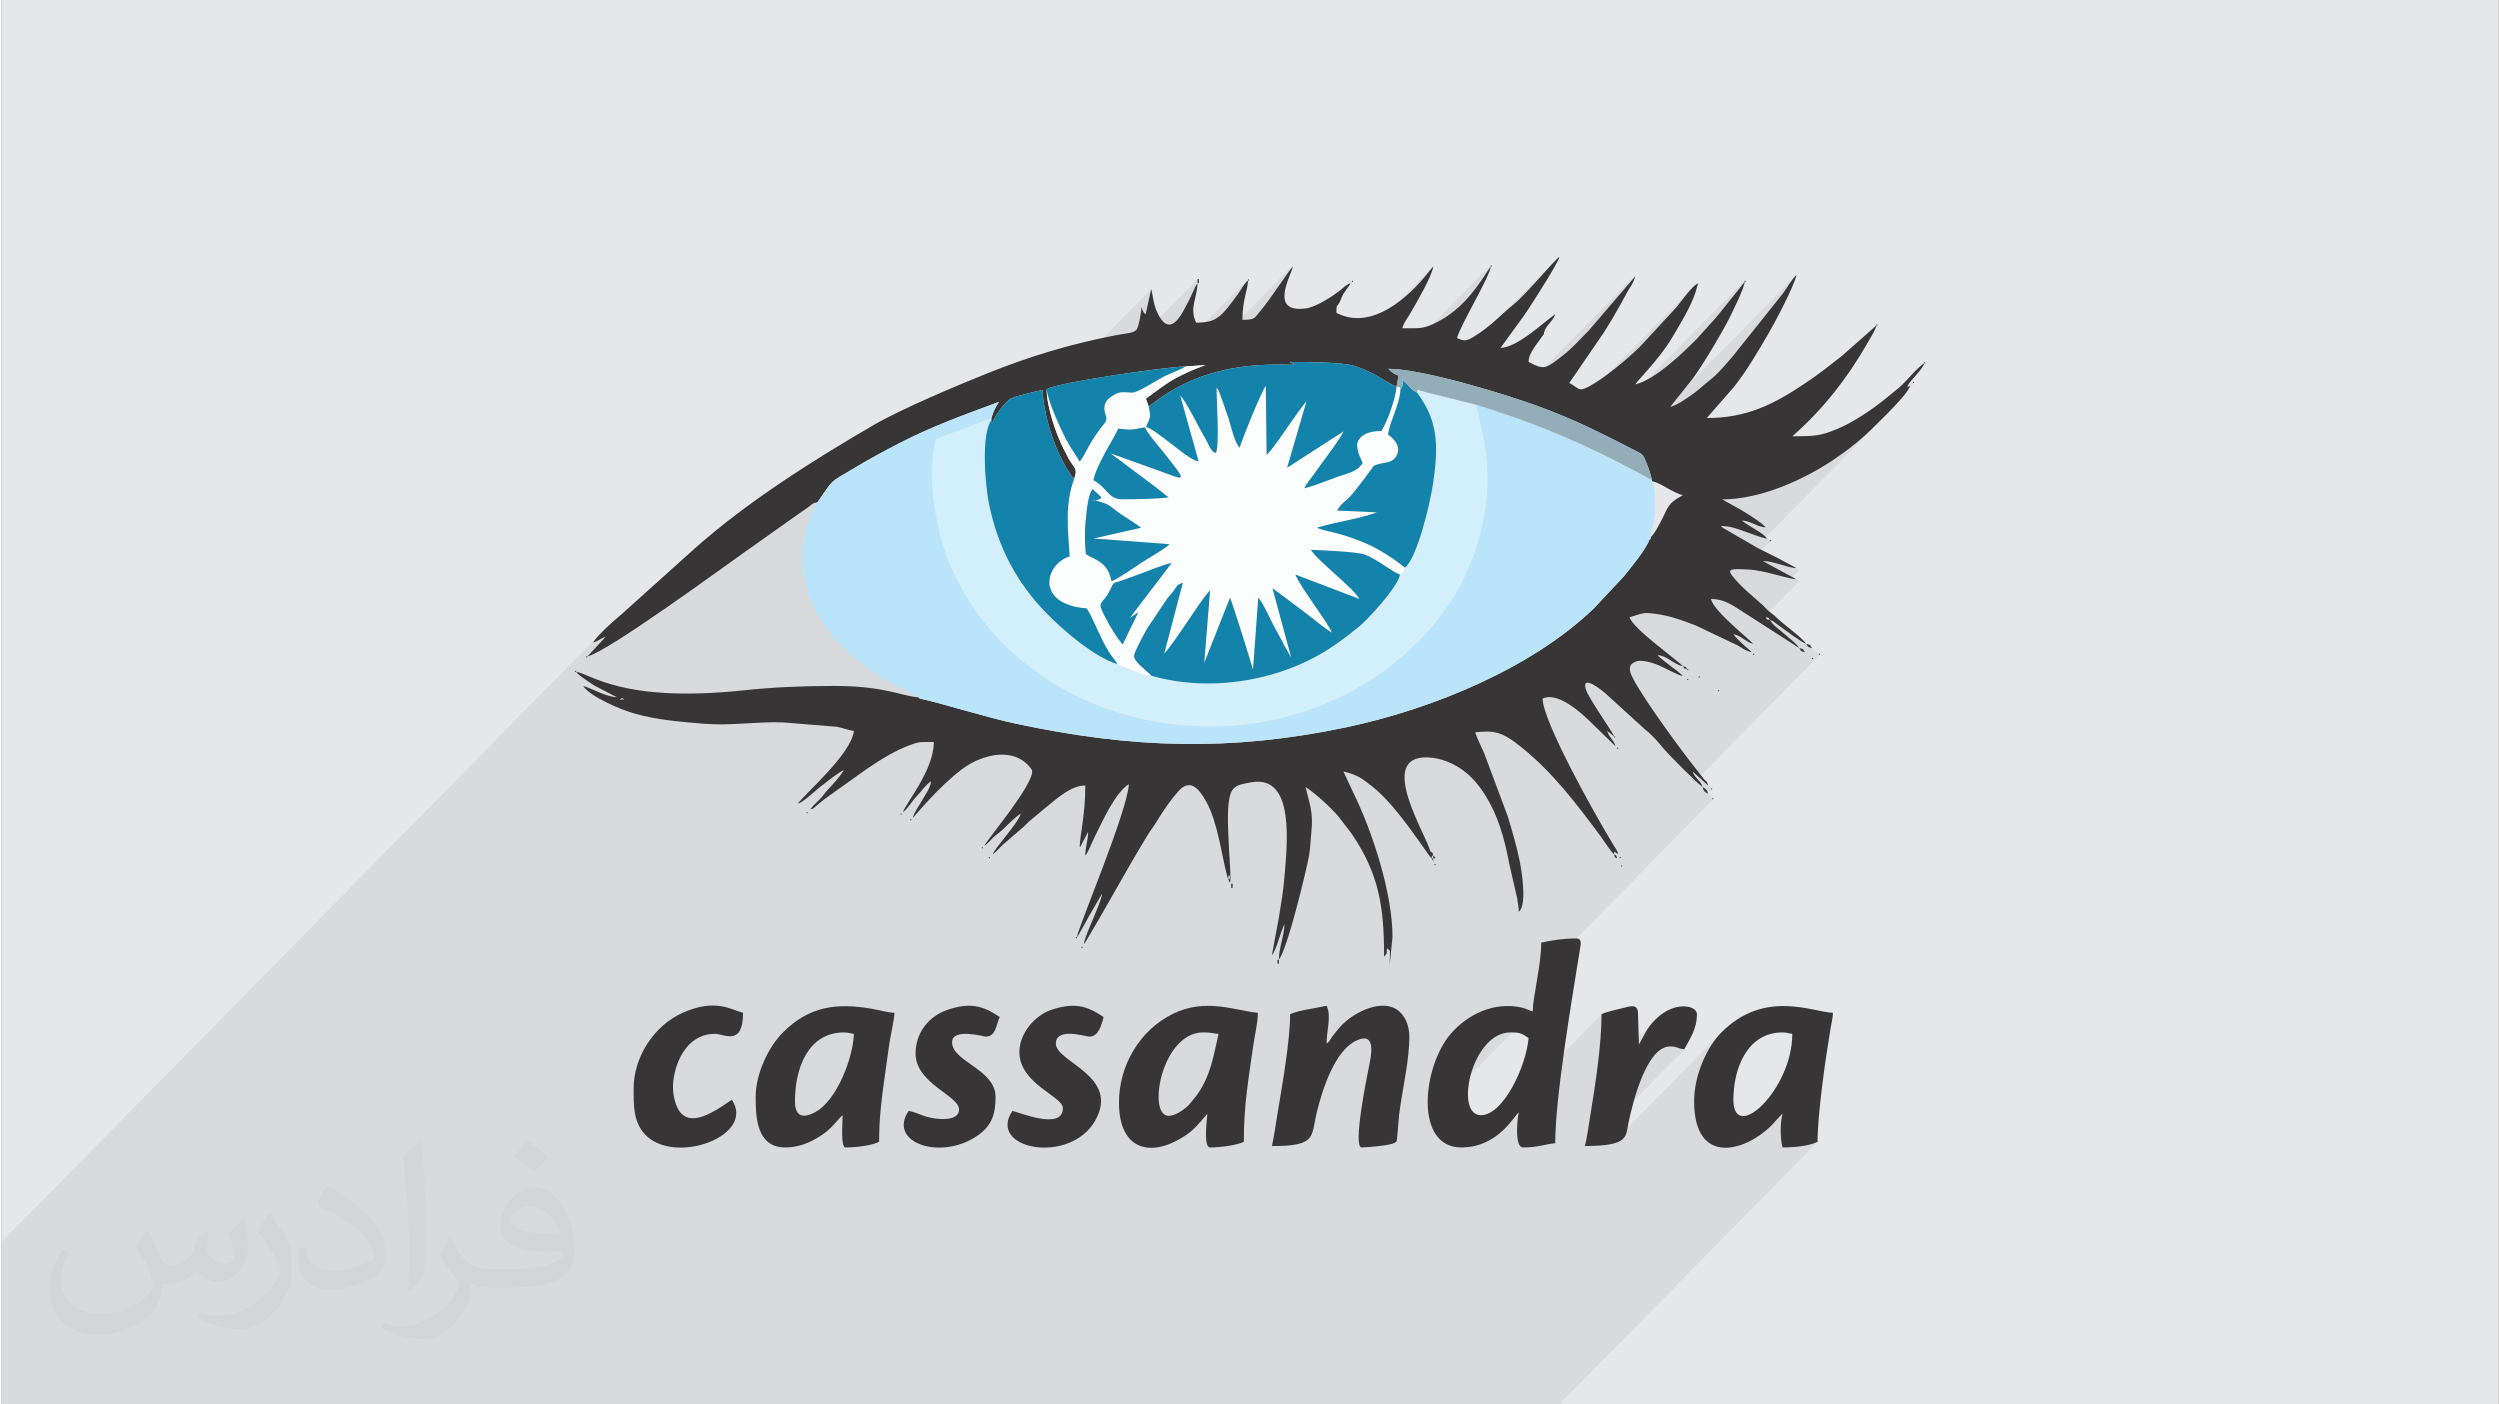
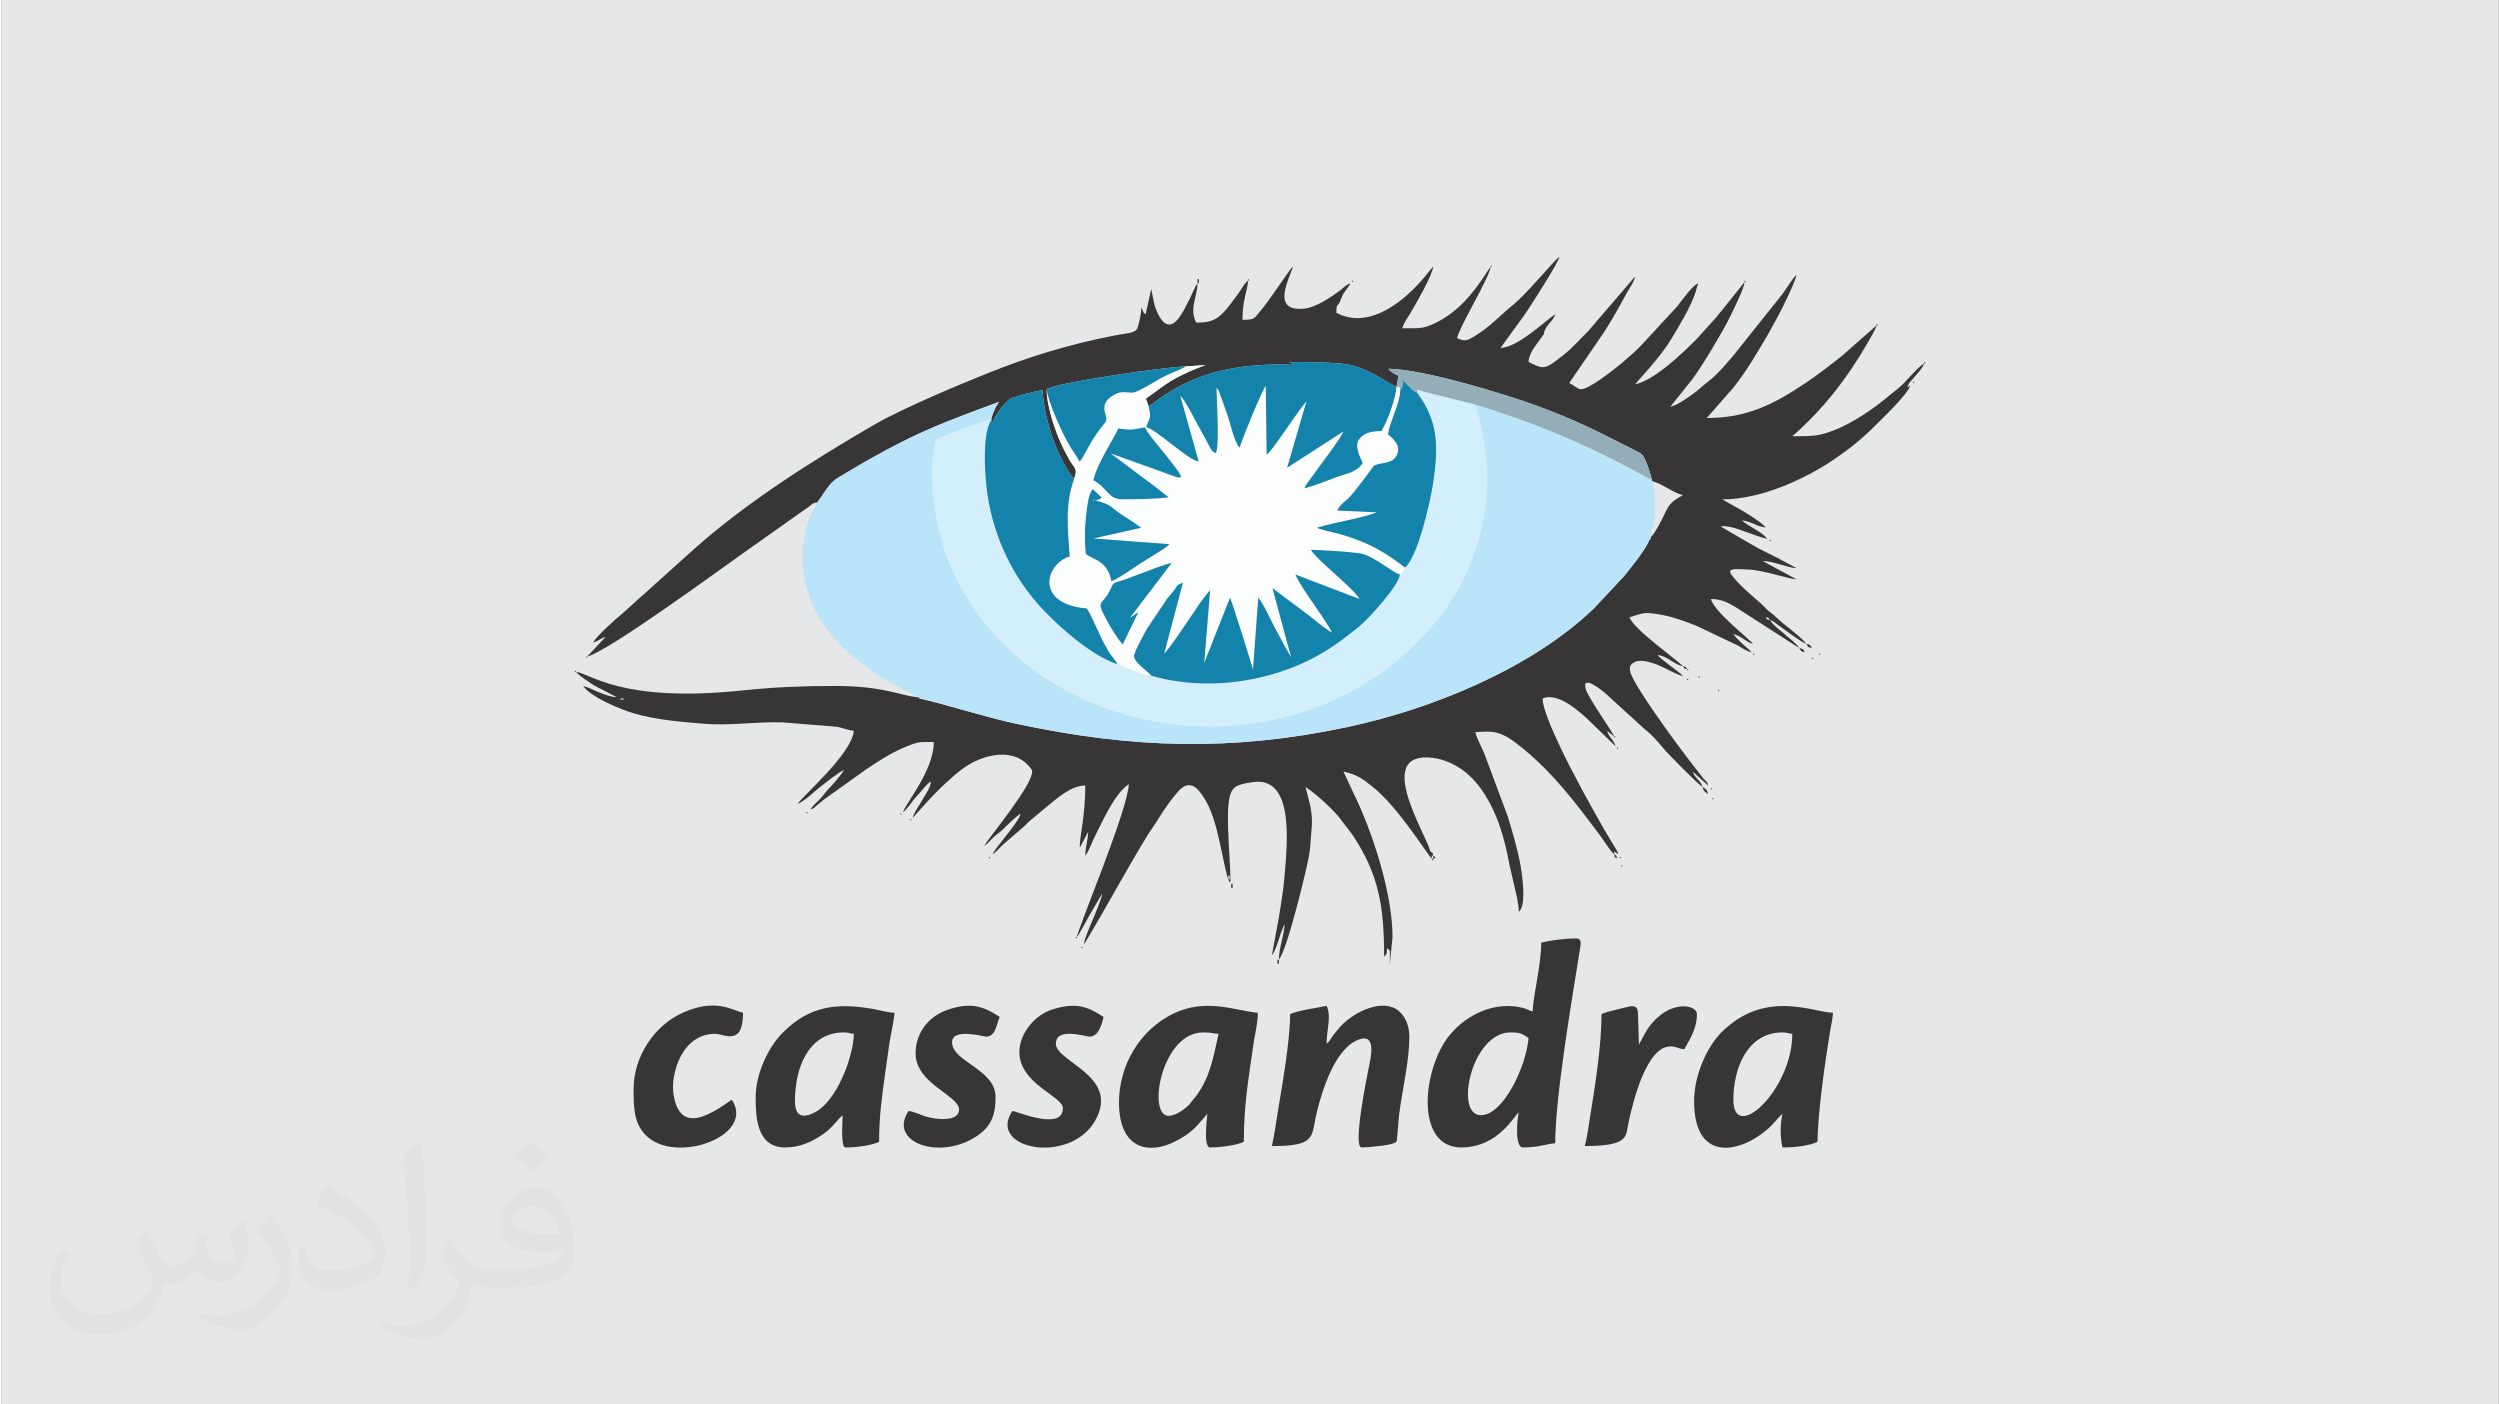
<svg xmlns="http://www.w3.org/2000/svg" xml:space="preserve" width="356px" height="200px" version="1.0" shape-rendering="geometricPrecision" text-rendering="geometricPrecision" image-rendering="optimizeQuality" fill-rule="evenodd" clip-rule="evenodd" viewBox="0 0 35600 20025">
  <rect x="0" y="0" width="35600" height="20025" fill="#808080" stroke="none" />
  <g id="Layer_x0020_1">
    <g id="_2194828721488">
      <path fill="#E6E7E8" d="M0 0l35600 0 0 20025 -35600 0 0 -20025z" />
      <path fill="#373435" fill-opacity="0.031" d="M2082 17547c68,104 112,203 155,312 32,64 49,183 199,183 44,0 107,-14 163,-45 63,-33 111,-83 136,-159l60 -202 146 -72 10 10c-20,77 -25,149 -25,206 0,170 146,234 262,234 68,0 129,-34 129,-95 0,-81 -34,-217 -78,-339 68,-68 136,-136 214,-191l12 6c34,144 53,287 53,381 0,93 -41,196 -75,264 -70,132 -194,238 -344,238 -114,0 -241,-58 -328,-163l-5 0c-82,101 -209,193 -412,193l-63 0c-10,134 -39,229 -83,314 -121,237 -480,404 -818,404 -470,0 -706,-272 -706,-633 0,-223 73,-431 185,-578l92 38c-70,134 -117,262 -117,385 0,338 275,499 592,499 294,0 658,-187 724,-404 -25,-237 -114,-348 -250,-565 41,-72 94,-144 160,-221l12 0 0 0zm5421 -1274c99,62 196,136 291,221 -53,74 -119,142 -201,202 -95,-77 -190,-143 -287,-213 66,-74 131,-146 197,-210l0 0zm51 926c-160,0 -291,105 -291,183 0,168 320,219 703,217 -48,-196 -216,-400 -412,-400zm-359 895c208,0 390,-6 529,-41 155,-39 286,-118 286,-171 0,-15 0,-31 -5,-46 -87,8 -187,8 -274,8 -282,0 -498,-64 -583,-222 -21,-44 -36,-93 -36,-149 0,-152 66,-303 182,-406 97,-85 204,-138 313,-138 197,0 354,158 464,408 60,136 101,293 101,491 0,132 -36,243 -118,326 -153,148 -435,204 -867,204l-196 0 0 0 -51 0c-107,0 -184,-19 -245,-66l-10 0c3,25 5,50 5,72 0,97 -32,221 -97,320 -192,287 -400,410 -580,410 -182,0 -405,-70 -606,-161l36 -70c65,27 155,46 279,46 325,0 752,-314 805,-619 -12,-25 -34,-58 -65,-93 -95,-113 -155,-208 -211,-307 48,-95 92,-171 133,-239l17 -2c139,282 265,445 546,445l44 0 0 0 204 0 0 0zm-1408 299c24,-130 26,-276 26,-413l0 -202c0,-377 -48,-926 -87,-1282 68,-75 163,-161 238,-219l22 6c51,450 63,972 63,1452 0,126 -5,250 -17,340 -7,114 -73,201 -214,332l-31 -14 0 0zm-1449 -596c7,177 94,318 398,318 189,0 349,-50 526,-135 32,-14 49,-33 49,-49 0,-111 -85,-258 -228,-392 -139,-126 -323,-237 -495,-311 -59,-25 -78,-52 -78,-77 0,-51 68,-158 124,-235l19 -2c197,103 417,256 580,427 148,157 240,316 240,489 0,128 -39,250 -102,361 -216,109 -446,192 -674,192 -277,0 -466,-130 -466,-436 0,-33 0,-84 12,-150l95 0 0 0zm-501 -503l172 278c63,103 122,215 122,392l0 227c0,183 -117,379 -306,573 -148,132 -279,188 -400,188 -180,0 -386,-56 -624,-159l27 -70c75,21 162,37 269,37 342,-2 692,-252 852,-557 19,-35 26,-68 26,-90 0,-36 -19,-75 -34,-110 -87,-165 -184,-315 -291,-453 56,-89 112,-174 173,-258l14 2z" />
-       <path fill="#373435" fill-opacity="0.078" d="M24119 4090l-7060 7172 -9 -10 -48 -37 -51 -19 -54 3 -58 28 -63 57 -1081 1099 7 -20 68 -183 66 -182 62 -176 56 -166 47 -152 21 -77 6428 -6530 43 -45 44 -45 36 -38 54 -54 665 -775 23 -39 -7255 7371 2 -10 10 -82 -74 61 -602 612 1 -8 15 -104 14 -117 13 -129 9 -141 4 -154 -76 8 -75 22 -74 34 -72 43 -70 49 -68 53 -66 54 -64 52 -240 200 -10 9 -9 9 -45 46 -7 6 -300 260 -19 18 -18 19 -57 58 -10 9 -19 16 -21 15 22 -43 44 -62 60 -78 68 -86 69 -88 62 -86 48 -76 27 -61 -37 26 -34 27 -33 29 -33 29 -31 31 -32 31 -32 31 -33 31 -18 16 -17 14 -15 12 -15 11 -15 12 -16 12 -16 15 -19 18 -16 16 -57 58 -1 1 -16 14 -16 13 -18 13 35 -56 71 -94 7607 -7729 100 -106 100 -111 96 -106 84 -92 65 -69 -7949 8077 25 -34 129 -174 127 -180 106 -169 69 -141 15 -96 -99 -110 -115 -70 -16 -4 6401 -6503 87 -97 81 -103 78 -109 74 -113 3 -5 66 -66 -20 0 3 -24 -6880 6991 -6 -2 -136 -3 -138 22 -135 44 -128 62 -115 75 -128 104 -124 111 -115 113 -327 332 13 -28 17 -34 21 -35 21 -34 21 -34 19 -31 17 -29 16 -29 18 -30 19 -30 19 -32 17 -33 14 -35 11 -35 6 -36 -30 22 -27 24 -294 298 27 -44 7241 -7356 68 -73 63 -73 57 -73 8 -9 7 -9 7 -8 6 -8 7 -8 6 -8 7 -8 7 -7 -7418 7536 10 -16 79 -131 78 -145 66 -153 47 -156 18 -155 -50 0 -43 -1 -38 0 -34 1 -33 3 -34 6 -36 9 -41 14 -92 35 -86 38 -83 41 -79 44 -35 20 6664 -6770 -20 0 3 -24 -6747 6855 -22 14 -80 52 -82 55 -595 425 -13 11 -13 10 -12 10 -12 9 -12 10 -12 10 -13 10 -13 11 -16 14 -12 11 -15 15 -7 5 -10 5 -15 6 -22 6 13 -19 10 -12 102 -104 19 -20 16 -18 14 -17 13 -16 12 -16 13 -16 15 -18 17 -19 35 -37 32 -35 29 -33 29 -32 27 -34 27 -35 16 -21 1081 -1098 -8 -7 -5 -5 -3 -2 -3 -2 -3 -2 -5 -3 -8 -5 -12 -7 -85 -49 -75 -39 -71 -35 -53 -27 5155 -5238 19 -22 23 -28 29 -34 54 -67 65 -88 72 -100 72 -104 69 -99 60 -85 46 -62 27 -30 23 -39 -5836 5929 -57 -34 -99 -66 -44 -32 5017 -5097 64 -73 71 -92 84 -113 16 -23 16 -25 15 -24 110 -111 -20 0 3 -24 -5445 5533 -4 -3 -84 -65 -81 -65 -74 -64 4673 -4748 57 -75 49 -85 41 -79 31 -58 76 -165 5 -10 2 -5 50 -50 -2 1 -2 -2 -4 -3 -5 1 -6 6 0 -60 -5111 5192 -2 -1 -68 -75 -8 -10 4303 -4372 20 -20 11 -23 11 -34 11 -42 6 -27 87 -88 80 -360 -4686 4760 -32 -47 -59 -103 -51 -106 -44 -110 -35 -111 -28 -114 -21 -115 -12 -116 -3 -117 4 -116 13 -116 22 -114 30 -113 39 -110 48 -108 57 -104 -26 6 -20 5 -13 6 -11 5 -9 7 -10 8 -13 11 -18 14 -13 11 -14 9 -12 9 -13 9 -13 8 -13 9 -14 9 -14 10 -797 564 -77 55 -105 75 -127 91 -145 104 -160 114 -172 122 -178 126 -182 126 -181 125 -177 120 -169 111 -156 101 -141 86 -121 69 -98 49 -70 26 260 -280 -26 8 -22 10 -19 11 -19 11 -19 11 -21 11 -25 10 -29 8 33 -45 45 -50 52 -55 -8562 8699 0 17 0 99 0 4 0 16 0 20 0 10 0 28 0 239 0 62 0 163 0 274 0 211 0 34 0 35 0 59 0 356 0 689 459 0 278 0 84 0 32 0 158 0 85 0 0 0 163 0 59 0 6 0 10 0 8 0 86 0 115 0 17 0 412 0 7 0 17 0 3 0 20 0 23 0 55 0 302 0 28 0 15 0 160 0 13 0 83 0 213 0 0 0 10 0 84 0 41 0 63 0 16 0 29 0 6 0 10 0 3 0 7 0 0 0 0 0 19 0 15 0 0 0 3 0 20 0 176 0 66 0 19 0 1 0 20 0 199 0 277 0 117 0 330 0 10 0 27 0 16 0 11 0 13 0 20 0 1 0 5 0 14 0 18 0 65 0 93 0 3 0 19 0 1 0 0 0 20 0 2 0 190 0 272 0 20 0 20 0 2 0 2 0 93 0 8 0 402 0 131 0 180 0 30 0 22 0 20 0 0 0 11 0 1 0 7 0 15 0 33 0 150 0 21 0 0 0 0 0 11 0 1 0 0 0 7 0 7 0 30 0 0 0 1 0 1 0 43 0 1 0 253 0 587 0 14 0 79 0 10 0 5 0 91 0 0 0 1 0 6 0 0 0 2 0 4 0 186 0 15 0 78 0 57 0 29 0 2 0 9 0 165 0 68 0 251 0 1 0 10 0 46 0 34 0 6 0 201 0 22 0 8 0 19 0 0 0 1 0 19 0 21 0 14 0 43 0 56 0 2 0 42 0 1 0 19 0 20 0 70 0 15 0 5 0 20 0 56 0 23 0 18 0 117 0 180 0 42 0 11 0 172 0 69 0 107 0 11 0 47 0 23 0 70 0 59 0 16 0 19 0 28 0 37 0 25 0 34 0 9 0 11 0 46 0 55 0 395 0 66 0 36 0 72 0 67 0 30 0 46 0 119 0 16 0 125 0 178 0 15 0 9 0 11 0 20 0 31 0 54 0 113 0 23 0 99 0 15 0 7 0 12 0 4 0 39 0 20 0 39 0 98 0 21 0 145 0 76 0 67 0 2 0 129 0 21 0 105 0 20 0 23 0 9 0 2 0 6 0 0 0 11 0 20 0 24 0 4 0 4 0 7 0 9 0 1 0 6 0 11 0 8 0 2 0 9 0 10 0 1 0 0 0 20 0 11 0 29 0 5 0 40 0 47 0 13 0 14 0 5 0 0 0 0 0 7 0 5 0 19 0 63 0 28 0 11 0 23 0 20 0 73 0 78 0 11 0 108 0 9 0 57 0 5 0 7 0 1 0 11 0 7 0 0 0 1 0 1 0 0 0 1 0 66 0 19 0 7 0 12 0 24 0 10 0 6 0 0 0 19 0 5 0 18 0 2 0 7 0 9 0 4 0 15 0 7 0 4 0 36 0 12 0 30 0 25 0 27 0 2 0 14 0 24 0 24 0 23 0 12 0 3 0 37 0 21 0 33 0 4 0 2 0 39 0 49 0 11 0 40 0 39 0 9 0 6 0 33 0 12 0 8 0 7 0 5 0 7 0 11 0 9 0 26 0 197 0 62 0 15 0 21 0 89 0 113 0 40 0 99 0 39 0 2 0 32 0 2 0 5 0 19 0 15 0 6 0 19 0 35 0 4 0 2 0 18 0 7 0 8 0 6 0 15 0 5 0 7 0 7 0 7 0 13 0 29 0 3 0 6 0 1 0 1 0 0 0 1 0 58 0 19 0 7 0 31 0 61 0 39 0 40 0 20 0 7 0 12 0 20 0 19 0 40 0 40 0 19 0 8 0 273 0 16 0 116 0 889 0 130 0 198 0 27 0 525 0 95 0 115 0 191 0 93 0 89 0 100 0 178 0 61 0 293 0 90 0 486 0 1435 0 2 0 7 0 465 0 422 0 3686 -3745 -49 20 -55 17 -60 14 -63 11 -67 8 -68 6 -69 3 -69 1 -11 -56 -8 -60 -5 -61 -1 -63 1 -63 5 -61 8 -60 11 -56 -14 12 -199 202 -98 83 -176 104 -183 66 -179 16 -161 -46 -131 -118 -87 -202 -32 -297 8 -143 25 -143 38 -139 49 -133 59 -124 65 -113 69 -99 71 -81 -1559 1584 -24 6 -153 19 -145 4 1357 -1378 -32 -4 -25 -6 -21 -6 -19 -7 -20 -6 -23 -6 -26 -4 -34 -1 -121 35 -107 95 -926 940 1 -4 9 -59 7 -44 13 -81 14 -84 13 -86 14 -89 1 -5 635 -645 29 -51 27 -51 27 -51 30 -51 35 -52 42 -53 51 -53 -856 870 6 -40 12 -93 12 -93 11 -94 10 -93 9 -92 7 -91 6 -90 5 -87 3 -86 1 -82 -1855 1885 -145 15 -117 -13 -99 -37 -82 -59 -66 -77 -50 -94 -35 -107 -9 -51 1478 -1502 5 -91 13 -107 20 -120 22 -128 5 -32 2518 -2559 -23 17 0 -20 -20 -20 -20 -20 -20 -20 -8 -5 71 -72 -23 17 0 -20 -20 -20 -20 -20 -129 -117 1732 -1760 -23 17 0 -20 -20 -20 -40 -20 -20 -20 -20 -20 -22 -6 -15 -4 -10 -3 -6 -5 -5 -5 -5 -8 -7 -12 -10 -17 -33 -14 -46 -27 -55 -36 -60 -42 -61 -43 -57 -41 -48 -35 -36 -26 -19 -13 -15 -12 -14 -11 -13 -10 -13 -9 -14 -8 -16 -7 -20 -6 -79 80 -79 -51 577 -586 -39 -23 -61 -9 -22 -5 122 -123 -39 -23 -31 -2 -32 -5 -32 -7 -32 -8 -31 -9 -30 -9 -29 -9 -27 -7 -31 -8 -28 -8 -27 -7 -27 -7 -28 -6 -29 -4 -31 -3 -35 -1 -126 127 -74 -7 -83 -4 0 0 406 -413 -23 17 0 -20 -40 -20 -29 -5 -5 -1 1755 -1784 -78 78 -65 64 -43 43 -71 69 -71 65 -71 63 -72 60 -40 32 890 -904 -20 0 3 -24 -1025 1042 -37 26 -81 56 -81 52 -23 14 1424 -1446 -20 0 3 -23 -1504 1527 -54 32 -92 49 -95 49 -98 46 -100 44 -102 41 -104 37 -104 35 -106 29 -105 26 -106 20 -105 15 -69 6 1099 -1116 -77 76 -80 74 -81 73 -882 895 -15 2 -103 3 -3265 3317 -1 0 -76 -6 -83 2 -62 4 5707 -5797 -20 0 3 -24 -6139 6237 -48 -17 -69 -18 -72 -13 -75 -6 -121 8 -91 33 -62 54 -408 414 -110 -97 -50 -39 -45 -34 -44 -30 -43 -27 -46 -23 -51 -21 -60 -19 -69 -18 -356 362 -3 -3 -62 -51 -61 -47 -17 -12 5852 -5946 43 -46 41 -46 40 -47 40 -45 38 -44 710 -890 21 -29 24 -36 26 -39 26 -40 27 -39 26 -34 24 -29 -7329 7446 -24 -53 -51 -74 -63 -57 -77 -38 -75 -14 6215 -6314 180 -200 23 -25 23 -25 22 -24 22 -25 22 -25 21 -26 22 -27 21 -27 243 -304 106 -107 -20 0 3 -24 -7047 7160 -62 11 -66 16 -54 19 -42 25 -341 347 -8 -23 -57 -118 -40 -68 -41 -60 6270 -6370 519 -561 28 -36 36 -46 40 -52 43 -54 43 -51 43 -45zm-10034 8149l0 0 121 -123 70 -71 -191 194z" />
      <g>
        <path fill="#373535" d="M15692 12740l0 0zm1800 -200c0,-102 -1,-33 20,-60 0,106 0,30 -20,60zm2900 -340l0 0zm-20 -60l0 0zm2600 -40l20 40 -20 -40zm0 0l0 0zm-40 -60l0 0zm0 0l0 0zm-8380 -460l-20 20 20 -20zm0 0l0 0zm-1300 -440l0 0zm10860 -140l-20 -20 20 20zm-20 -20l-20 -20 20 20zm-12080 0l0 0zm12060 -20l0 0zm-40 -60l6 6c-1,0 -8,-4 -6,-6zm-1140 -480l-20 -20 20 20zm-20 -20l0 0zm-14040 -440c21,-21 75,32 22,10 -1,0 -56,23 -22,-10zm-60 -20l42 11 -42 -11zm14840 -600l0 0zm-15000 -260l0 0zm16080 -40l0 0zm520 -200c-57,-14 -30,3 -60,-40 57,14 30,-3 60,40zm-60 -40l-20 -20 20 20zm-20 -20l0 0zm-20 -780l-43 -11 43 11zm-600 -500l0 0zm300 -80l-43 -11 43 11zm-80 -40l6 6c-1,-1 -8,-4 -6,-6zm2320 -1740l0 0zm20 -20l-20 20 20 -20zm20 -20l-20 20 20 -20zm20 -20l-20 20 20 -20zm20 -20l-20 20 20 -20zm20 -20l-20 20 20 -20zm20 -20l-20 20 20 -20zm-3880 -40l0 0zm-1920 -520l0 0zm-140 -1160l-49 71c-195,306 -412,575 -744,736 -174,84 -227,73 -467,73 17,-73 72,-142 111,-209 76,-129 318,-542 329,-671 -18,20 -35,40 -55,65 -292,380 -830,857 -1325,595 0,-162 11,-44 74,-217 29,-81 84,-124 126,-203 -63,17 -94,59 -143,97 -122,93 -346,242 -499,261 -519,65 -212,-453 -178,-598 -41,30 -341,494 -465,635 -90,102 -67,125 -255,125 0,-290 77,-426 80,-560 -53,38 -95,125 -137,183 -244,332 -302,417 -603,417 -100,-208 15,-354 20,-560l-17 23c-20,35 -6,6 -21,39l-76 165c-69,114 -254,612 -454,200 -60,-123 -60,-210 -92,-347l-80 360c-40,-29 -19,-10 -49,-72l-11 -28c0,72 -38,273 -66,314 -43,61 -158,57 -313,88 -661,131 -1200,294 -1818,541 -423,169 -1230,509 -1623,738 -872,507 -1810,1101 -2555,1764l-1043 938c-108,87 -330,289 -402,397 85,-20 105,-60 180,-80l-260 280c295,-69 1921,-1262 2259,-1500l797 -564c40,-27 69,-46 106,-74 56,-42 38,-44 120,-62 244,-345 146,-261 527,-488 211,-126 423,-242 645,-356 469,-241 896,-393 1415,-586 -49,70 -80,139 -109,234l0 26c7,44 -9,9 17,35 34,-101 187,-306 262,-343 58,-28 383,-114 451,-119 14,312 136,728 283,1004 39,73 111,210 168,259 58,-154 -1,-148 -79,-289 -52,-95 -100,-190 -143,-296 -71,-170 -175,-497 -169,-691 117,-92 1709,-321 1978,-325l286 -20c-167,60 -319,127 -460,207 -136,77 -272,191 -391,271l40 110c59,-34 128,-93 193,-137 568,-386 1188,-480 1864,-455 18,-50 16,23 -11,-25 -33,-60 -28,37 -9,-14 213,-1 717,1 887,53 303,92 451,232 610,300l29 -159c-53,-19 -108,-51 -146,-98 490,2 1666,361 2145,537 553,204 879,377 1372,627 108,55 114,54 163,176 29,72 61,162 79,248l2 14c142,34 296,167 439,200l-38 22c-119,69 -155,102 -220,240 -38,81 -144,295 -202,338l0 20 -20 20c-44,130 -280,416 -362,518l-425 454c-886,854 -2305,1438 -3526,1696 -1655,350 -3067,302 -4708,-48 -451,-96 -1109,-307 -1379,-360l-20 -20 -20 0c-225,-19 -474,-161 -1180,-160 -467,0 -869,18 -1297,63 -1750,184 -2185,-247 -2383,-263 39,54 196,152 263,196l317 164c-86,-2 -178,-40 -252,-69 -76,-29 -161,-75 -228,-91 102,153 523,333 728,392 319,91 622,116 993,147 376,31 737,-31 1119,-20l777 63c85,15 163,51 243,58 -28,326 -717,915 -800,1040 80,-22 250,-187 319,-240 63,-48 283,-225 341,-240 -79,117 -140,181 -236,285 -50,54 -63,84 -119,140 -48,48 -90,82 -125,135 70,-19 44,-19 97,-62 36,-29 64,-52 100,-81l595 -425c224,-150 406,-269 659,-360 116,-42 164,-32 309,-32 0,406 -409,884 -440,1000 65,-44 130,-159 194,-225 76,-78 123,-159 206,-215 -9,98 -80,185 -120,260 -40,72 -123,183 -140,260 28,-21 360,-436 705,-695 285,-213 761,-335 995,15 47,183 -664,1020 -680,1080 51,-35 78,-69 124,-115 52,-52 79,-62 131,-110 90,-84 164,-168 265,-235 -37,138 -379,499 -400,580 59,-40 90,-85 144,-135l300 -260c30,-26 42,-44 71,-70l240 -200c166,-135 361,-315 565,-315 0,426 -80,722 -80,880 23,-26 7,0 31,-49l89 -171c0,127 -40,202 -40,340 43,-50 88,-177 133,-267 118,-234 285,-618 487,-753 -8,355 -732,2074 -740,2180 18,-21 1,4 25,-35l66 -114c35,-58 51,-99 85,-155l184 -316c-7,78 -94,274 -126,354 -34,84 -128,288 -134,366 25,-29 8,-6 33,-47 285,-474 563,-995 875,-1505 50,-81 94,-135 143,-217 88,-143 186,-286 293,-407 173,-194 297,-39 402,149 163,291 219,774 298,1063l16 44c84,253 -43,-736 4,-1095 30,-231 95,-253 330,-292 624,-105 501,911 464,1365 -14,177 -50,390 -78,562l-100 540c50,-58 105,-247 132,-328l40 -99c2,-3 5,-9 8,-13 -4,158 -80,336 -80,500 120,-138 391,-1268 428,-1471 24,-131 20,-209 35,-346 31,-286 -28,-404 -83,-643 151,101 342,277 464,415l192 249c391,577 464,1038 464,1756 44,-51 38,-34 40,-120 64,47 40,8 40,240l40 -400c0,-626 -287,-1507 -560,-2060l-140 -300c202,47 265,100 408,211 378,295 794,987 852,1029l0 -40 20 0c-14,-57 3,-30 -40,-60 -55,-233 -775,-1365 -40,-1341 203,6 379,94 500,180 253,181 433,512 532,808 60,179 98,343 136,545l112 488c6,77 20,79 20,180 124,-91 37,-606 15,-715 -44,-217 -110,-443 -173,-648l-337 -903c-35,-81 -108,-222 -125,-294 273,-23 373,-19 673,226 441,359 766,790 1101,1239 49,65 157,239 206,275l0 -40 60 40c-13,-49 -40,-84 -69,-131 -263,-429 -1011,-1768 -1011,-2089 213,-102 544,195 695,345l345 335c-25,-92 -96,-128 -120,-220l100 80c-15,-55 -373,-553 -406,-679 -58,-219 248,36 281,64l565 515c104,80 179,170 266,274 75,90 475,493 554,546 -26,-98 -115,-125 -140,-220l220 200c-20,-72 -17,-44 -64,-96l-236 -304c-121,-158 -780,-1046 -812,-1229 -14,-76 12,-106 70,-134 83,-41 239,9 322,42 106,43 267,139 360,161 -32,-43 -125,-103 -176,-145 -50,-41 -153,-112 -184,-155 138,11 220,127 360,160 -41,-62 -717,-536 -760,-700 71,-17 134,-50 223,-59 61,-5 203,18 265,31 173,35 311,93 454,145l597 284c63,37 116,79 201,99 -26,-36 -92,-82 -135,-125 -48,-48 -90,-82 -125,-135 118,28 177,113 280,140 -43,-64 -558,-458 -600,-640 157,0 257,61 359,121l901 579c-54,-81 -130,-125 -205,-195 -81,-75 -152,-111 -215,-205 58,15 70,39 124,76 75,52 332,247 396,264 -61,-91 -331,-282 -425,-375 -48,-48 -61,-50 -109,-91 -42,-35 -62,-64 -101,-99 -138,-121 -308,-259 -420,-404 -81,-104 -7,-104 235,-91 211,10 541,128 680,140l-480 -260c98,0 151,23 236,44 69,17 162,54 244,56l-274 -147c-101,-50 -178,-89 -280,-140l-493 -286c-35,-27 -15,-11 -33,-27 145,0 237,42 342,77 75,25 253,97 318,103 -62,-92 -257,-170 -360,-260 136,11 211,89 340,100 -47,-70 -353,-256 -453,-307l-167 -93c547,0 1161,-280 1580,-560 222,-149 406,-296 595,-485 80,-81 472,-451 505,-575l-40 20c17,-64 76,-111 117,-163 41,-51 105,-112 123,-177 -119,79 -245,253 -366,354 -71,59 -128,103 -199,161 -182,149 -461,334 -678,422 -237,97 -311,103 -637,103 440,-383 790,-836 1079,-1341 41,-73 104,-169 121,-239l-489 431c-183,145 -343,270 -539,401 -439,293 -821,488 -1392,488l383 -437c184,-231 337,-495 488,-752 101,-172 368,-675 409,-851 -52,38 -144,197 -195,265l-710 890c-102,115 -209,252 -344,356 -97,75 -151,135 -255,205 -82,56 -194,140 -296,164l311 -389c142,-188 429,-669 536,-884 47,-97 205,-410 213,-507l-329 411c-58,74 -113,138 -176,204l-180 200c-196,195 -584,577 -875,645 45,-68 338,-356 514,-646 116,-193 276,-453 348,-672 14,-41 19,-82 38,-122 -82,22 -241,256 -306,334l-519 561c-168,170 -520,462 -728,572 -160,85 -142,30 -287,-47l496 -724c81,-126 157,-255 231,-389 38,-71 66,-121 106,-194 42,-75 86,-123 107,-213l-665 775c-125,124 -226,244 -367,354 -247,192 -265,209 -488,91 3,-136 123,-256 220,-400l0 -20c29,-108 134,-165 160,-260 -154,103 -534,474 -780,480l328 -452c47,-64 71,-108 112,-168 55,-85 377,-583 400,-680 -73,48 -472,535 -657,683 -169,134 -325,314 -564,457 -93,55 -128,73 -239,20 41,-177 467,-870 480,-1020z" />
        <path fill="#BAE4FA" d="M11634 7160c-329,547 -266,1257 106,1771 170,236 355,401 586,575 340,256 438,256 679,401 40,24 20,10 47,33l20 0 20 20c270,53 928,264 1379,360 1641,350 3053,398 4708,48 1221,-258 2640,-842 3526,-1696l425 -454c82,-102 318,-388 362,-518l20 -20 0 -20c10,-124 59,-223 61,-379 1,-149 4,-323 -40,-421l-2 -14c-803,-446 -1544,-779 -2514,-1077 175,650 240,1162 60,1857 -146,566 -425,1021 -734,1365 -1971,2198 -5714,1640 -6821,-941 -193,-448 -341,-1254 -198,-1790l595 -223c68,-22 116,-45 193,-73 29,-95 60,-164 109,-234 -519,193 -946,345 -1415,586 -222,114 -434,230 -645,356 -381,227 -283,143 -527,488z" />
        <path fill="#FCFEFE" d="M15984 9190c-97,-118 -168,-238 -243,-380 -142,-270 -47,-164 63,-396 62,-130 36,-90 181,-141 84,-30 151,-55 234,-86 107,-39 371,-147 463,-159l-597 784 123 -84 -224 462zm-524 -1290c-18,-172 -19,-340 0,-509 12,-110 31,-353 99,-416l124 116c-40,39 -5,20 -69,38 -60,18 -50,-5 -50,-5 44,15 171,50 211,72 38,20 112,85 150,111 106,75 210,133 322,217l-680 154 1085 81c-41,53 -335,220 -411,271 -108,72 -304,211 -416,257 -54,-291 -251,-304 -365,-387zm461 -1790c199,28 198,15 381,-17 40,92 200,274 272,365 326,411 318,400 -15,274l-747 -268 638 478c63,47 140,115 191,148 -146,24 -511,30 -671,28 -192,-2 -205,-165 -402,-271 48,-238 307,-615 353,-737zm959 -885c-16,12 -5,7 -41,25 -5,3 -22,11 -28,13l-195 84c-152,72 -416,255 -499,251 -129,-7 -173,-23 -281,47 -72,46 -136,111 -105,236 17,67 34,85 5,141 -3,5 -69,89 -80,102 -146,193 -204,349 -266,434l-20 23c-42,-81 -95,-147 -146,-234 -104,-178 -306,-622 -322,-797 -6,194 98,521 169,691 43,106 91,201 143,296 78,141 137,135 79,289 -134,366 -91,702 -64,1107 -355,110 -496,684 243,742 85,123 178,394 312,614 48,80 91,111 125,181 99,44 373,165 486,165 -89,-96 -267,-207 -246,-297 20,-81 143,-301 184,-376l289 -431c23,-30 41,-45 65,-75 93,-114 47,-106 156,-148l-267 1013c105,-116 229,-308 327,-450 88,-127 227,-348 328,-455l-84 1037 368 -931c24,41 314,966 328,1027l75 -1028c81,96 169,308 238,434 43,78 82,146 119,221 28,56 87,152 113,199l-268 -989 427 319c148,109 269,219 421,316 -56,-145 -441,-636 -521,-829l913 348c-78,-152 -593,-540 -692,-701 143,5 649,29 758,65 180,60 403,257 512,287 50,-16 51,-41 72,-98 -151,-121 -355,-258 -563,-348 -377,-162 -529,-153 -695,-220 262,-82 603,-125 858,-220l-566 -26c34,-72 83,-109 145,-161 88,-75 377,-478 378,-478 133,-61 262,-14 329,-157 62,-133 -63,-239 -129,-290 35,-205 167,-425 178,-638 -23,-54 23,-23 -56,-40 -11,166 -135,508 -217,630 -155,2 -265,34 -325,132 -57,92 24,244 59,324 -83,132 -213,143 -386,207 -138,50 -308,121 -445,153 26,-61 97,-143 137,-201 121,-175 347,-455 422,-610l-805 519 277 -949c-131,145 -499,729 -569,761l-12 -981c-69,98 -327,734 -374,884 -79,-95 -116,-296 -159,-425 -24,-73 -52,-150 -77,-223l-60 -164c-18,-32 -14,-24 -32,-44 -1,161 46,849 -11,931 -64,-19 -78,-77 -143,-196 -36,-66 -74,-130 -114,-206 -53,-100 -180,-352 -250,-416l262 935c-128,4 -586,-443 -747,-488 53,-147 75,-115 35,-295l-40 -110c119,-80 255,-194 391,-271 141,-80 293,-147 460,-207l-286 20z" />
        <path fill="#D3EFFC" d="M20010 8093c-21,57 -22,82 -72,98 -21,171 -475,657 -577,738 -129,102 -224,180 -377,284 -708,483 -1723,670 -2589,422 -113,0 -387,-121 -486,-165 -349,-113 -775,-487 -1006,-722 -423,-429 -703,-952 -826,-1574 -53,-263 -112,-979 35,-1184l0 -26c-77,28 -125,51 -193,73l-595 223c-143,536 5,1342 198,1790 1107,2581 4850,3139 6821,941 309,-344 588,-799 734,-1365 180,-695 115,-1207 -60,-1857l-637 -159c-224,-52 -183,-78 -200,-15 292,395 316,729 229,1304 -45,296 -225,1051 -399,1194z" />
        <path fill="#1483AB" d="M16355 5793c40,180 18,148 -35,295 161,45 619,492 747,488l-262 -935c70,64 197,316 250,416 40,76 78,140 114,206 65,119 79,177 143,196 57,-82 10,-770 11,-931 18,20 14,12 32,44l60 164c25,73 53,150 77,223 43,129 80,330 159,425 47,-150 305,-786 374,-884l12 981c70,-32 438,-616 569,-761l-277 949 805 -519c-75,155 -301,435 -422,610 -40,58 -111,140 -137,201 137,-32 307,-103 445,-153 173,-64 303,-75 386,-207 -35,-80 -116,-232 -59,-324 60,-98 170,-130 325,-132 82,-122 206,-464 217,-630 -159,-68 -307,-208 -610,-300 -170,-52 -674,-54 -887,-53 -19,51 -24,-46 9,14 27,48 29,-25 11,25 -676,-25 -1296,69 -1864,455 -65,44 -134,103 -193,137z" />
        <path fill="#373535" d="M21092 15900c-385,0 -131,-1180 420,-1180 140,0 162,14 260,80 -34,403 -359,1100 -680,1100zm860 -2460c0,334 -120,762 -120,980 -66,-15 -76,-34 -149,-52 -397,-94 -785,94 -1026,378 -398,470 -516,1614 155,1614 526,0 754,-452 820,-500 -24,101 -60,500 60,500 222,0 319,-48 460,-60 0,-651 231,-2011 353,-2769 12,-74 29,-151 -53,-151 -175,0 -358,27 -500,60z" />
        <path fill="#1483AB" d="M16395 9635c866,248 1881,61 2589,-422 153,-104 248,-182 377,-284 102,-81 556,-567 577,-738 -109,-30 -332,-227 -512,-287 -109,-36 -615,-60 -758,-65 99,161 614,549 692,701l-913 -348c80,193 465,684 521,829 -152,-97 -273,-207 -421,-316l-427 -319 268 989c-26,-47 -85,-143 -113,-199 -37,-75 -76,-143 -119,-221 -69,-126 -157,-338 -238,-434l-75 1028c-14,-61 -304,-986 -328,-1027l-368 931 84 -1037c-101,107 -240,328 -328,455 -98,142 -222,334 -327,450l267 -1013c-109,42 -63,34 -156,148 -24,30 -42,45 -65,75l-289 431c-41,75 -164,295 -184,376 -21,90 157,201 246,297z" />
        <path fill="#1483AB" d="M14112 5990c-147,205 -88,921 -35,1184 123,622 403,1145 826,1574 231,235 657,609 1006,722 -34,-70 -77,-101 -125,-181 -134,-220 -227,-491 -312,-614 -739,-58 -598,-632 -243,-742 -27,-405 -70,-741 64,-1107 -57,-49 -129,-186 -168,-259 -147,-276 -269,-692 -283,-1004 -68,5 -393,91 -451,119 -75,37 -228,242 -262,343 -26,-26 -10,9 -17,-35z" />
        <path fill="#373535" d="M17132 14720c145,0 132,18 220,20 -70,299 -109,602 -317,883l-108 133c-69,68 -222,178 -320,148 -260,-78 -50,-1184 525,-1184zm-1200 1000c0,685 459,790 936,477 149,-98 213,-190 324,-317 0,43 -65,480 40,480 152,0 380,-32 480,-80 0,-541 68,-896 136,-1383 21,-150 64,-310 64,-457 -305,-25 -736,-217 -1207,13 -486,237 -773,747 -773,1267z" />
        <path fill="#373535" d="M11312 15700c0,-456 179,-980 700,-980 69,0 77,15 140,20 -8,331 -241,958 -559,1121 -157,81 -281,71 -281,-161zm-560 -60c0,280 10,720 420,720 200,0 358,-73 486,-153 71,-44 123,-85 179,-142 43,-43 122,-141 155,-165 0,85 -31,460 40,460 163,0 371,-28 480,-80 0,-348 38,-634 81,-939 21,-152 41,-294 64,-455 19,-128 64,-313 75,-446 -97,-2 -231,-42 -323,-57 -511,-88 -893,-34 -1263,332 -216,214 -394,598 -394,925z" />
        <path fill="#373535" d="M24692 15680c0,-447 198,-960 700,-960 69,0 77,15 140,20 0,803 -840,1572 -840,940zm-560 20c0,930 728,722 1105,345 42,-43 123,-142 155,-165 -34,145 -34,335 0,480 183,0 378,-22 500,-80 0,-390 112,-1181 185,-1614 10,-55 33,-159 35,-226 -284,-6 -974,-344 -1596,285 -191,193 -384,594 -384,975z" />
        <path fill="#373535" d="M18372 14460c0,376 -113,1017 -180,1420 -25,149 -47,318 -80,460 135,0 241,-2 355,-25 260,-53 221,-198 289,-471 78,-315 253,-860 555,-1005 314,-151 207,258 179,399 -27,135 -227,1122 -98,1122 96,0 410,-32 459,-61 50,-29 37,16 58,-202 10,-107 10,-161 24,-256 51,-364 139,-731 139,-1061 0,-161 -64,-316 -188,-392 -241,-150 -661,70 -832,292 -30,38 -53,61 -80,100 -33,47 -34,66 -80,100 0,-196 72,-388 0,-540 -145,34 -407,65 -520,120z" />
        <path fill="#1483AB" d="M19945 5555c-11,213 -143,433 -178,638 66,51 191,157 129,290 -67,143 -196,96 -329,157 -1,0 -290,403 -378,478 -62,52 -111,89 -145,161l566 26c-255,95 -596,138 -858,220 166,67 318,58 695,220 208,90 412,227 563,348 174,-143 354,-898 399,-1194 87,-575 63,-909 -229,-1304 -93,-36 -119,-117 -198,-168 -10,72 -1,84 -37,128z" />
        <path fill="#373535" d="M9012 15520c0,239 -5,478 164,656 417,443 1582,21 1236,-496 -254,170 -742,539 -833,-88 -40,-270 115,-852 593,-852 131,0 400,186 400,-300 -163,-38 -385,-212 -861,0 -408,183 -699,629 -699,1080z" />
        <path fill="#373535" d="M14512 15000c0,455 620,629 620,800 0,330 -652,46 -720,40 -365,545 817,773 1179,140 365,-638 -559,-835 -559,-1100 0,-240 428,-100 480,-100 128,0 174,-170 200,-280 -241,-161 -407,-207 -728,-108 -256,80 -472,346 -472,608z" />
        <path fill="#373535" d="M13032 15020c0,432 620,598 620,800 0,177 -324,146 -478,98 -66,-21 -174,-72 -242,-78 -301,449 450,713 976,356 218,-147 264,-320 264,-556 0,-396 -620,-501 -620,-780 0,-209 457,-80 480,-80 147,0 150,-177 200,-280 -242,-162 -423,-211 -743,-103 -265,89 -457,324 -457,623z" />
        <path fill="#373535" d="M22812 14460c0,431 -87,1000 -157,1423 -16,93 -57,402 -83,457 639,0 583,-137 625,-335 59,-281 254,-1085 595,-1085 101,0 106,32 200,40 75,-142 180,-285 180,-500 0,-120 -277,-181 -524,16 -183,147 -222,281 -303,417l-13 -433c0,-160 -105,-113 -225,-85 -93,23 -223,50 -295,85z" />
        <path fill="#93ADB9" d="M19889 5515c79,17 33,-14 56,40 36,-44 27,-56 37,-128 79,51 105,132 198,168 17,-63 -24,-37 200,15l637 159c970,298 1711,631 2514,1077 -18,-86 -50,-176 -79,-248 -49,-122 -55,-121 -163,-176 -493,-250 -819,-423 -1372,-627 -479,-176 -1655,-535 -2145,-537 38,47 93,79 146,98l-29 159z" />
        <path fill="#1483AB" d="M14902 5550c16,175 218,619 322,797 51,87 104,153 146,234l20 -23c62,-85 120,-241 266,-434 11,-13 77,-97 80,-102 29,-56 12,-74 -5,-141 -31,-125 33,-190 105,-236 108,-70 152,-54 281,-47 83,4 347,-179 499,-251l195 -84c6,-2 23,-10 28,-13 36,-18 25,-13 41,-25 -269,4 -1861,233 -1978,325z" />
        <path fill="#1483AB" d="M15921 6110c-46,122 -305,499 -353,737 197,106 210,269 402,271 160,2 525,-4 671,-28 -51,-33 -128,-101 -191,-148l-638 -478 747 268c333,126 341,137 15,-274 -72,-91 -232,-273 -272,-365 -183,32 -182,45 -381,17z" />
        <path fill="#1483AB" d="M15460 7900c114,83 311,96 365,387 112,-46 308,-185 416,-257 76,-51 370,-218 411,-271l-1085 -81 680 -154c-112,-84 -216,-142 -322,-217 -38,-26 -112,-91 -150,-111 -40,-22 -167,-57 -211,-72 0,0 -10,23 50,5 64,-18 29,1 69,-38l-124 -116c-68,63 -87,306 -99,416 -19,169 -18,337 0,509z" />
        <path fill="#1483AB" d="M15984 9190l224 -462 -123 84 597 -784c-92,12 -356,120 -463,159 -83,31 -150,56 -234,86 -145,51 -119,11 -181,141 -110,232 -205,126 -63,396 75,142 146,262 243,380z" />
        <path fill="#373535" d="M24332 11320c-18,-66 -29,-66 -80,-100 17,66 29,66 80,100z" />
        <path fill="#373535" d="M25812 9240c-35,-53 -10,-41 -80,-60 35,52 10,41 80,60z" />
        <path fill="#373535" d="M25712 9300c-35,-53 -10,-41 -80,-60 35,52 10,41 80,60z" />
        <path fill="#373535" d="M17532 12660l20 0 0 -60 -20 0 0 60z" />
        <path fill="#373535" d="M17052 4040c20,-27 20,42 20,-60l-20 0 0 60z" />
        <path fill="#373535" d="M18212 13680c-21,27 -20,-42 -20,60l20 0 0 -60z" />
        <path fill="#373535" d="M24032 9540c-30,-43 -3,-26 -60,-40 30,43 3,26 60,40z" />
        <path fill="#373535" d="M23032 12240c-14,-57 3,-30 -40,-60 13,57 -3,30 40,60z" />
        <path fill="#373535" d="M20412 12240c66,0 4,-36 0,-40l0 40z" />
        <path fill="#373535" d="M20412 12280l0 -40 -20 0 20 40z" />
        <path fill="#373535" d="M21232 3800l20 0 -17 -24 -3 24z" />
-         <path fill="#373535" d="M13992 12080l-20 0 16 23 4 -23z" />
        <path fill="#373535" d="M17772 4000l20 0 -17 -24 -3 24z" />
        <path fill="#373535" d="M19252 4020l20 0 -17 -24 -3 24z" />
        <path fill="#373535" d="M12972 11680l-20 0 16 23 4 -23z" />
        <path fill="#373535" d="M8352 9360l-20 0 16 23 4 -23z" />
        <path fill="#373535" d="M26732 4640l20 0 -17 -24 -3 24z" />
        <path fill="#373535" d="M24372 11240l0 20 23 -17 -23 -3z" />
        <path fill="#373535" d="M27412 5180l20 0 -17 -23 -3 23z" />
        <path fill="#373535" d="M27252 5460l20 0 -17 -24 -3 24z" />
        <path fill="#373535" d="M12832 11600l-20 0 16 23 4 -23z" />
        <path fill="#373535" d="M22992 10500l0 20 23 -17 -23 -3z" />
        <path fill="#373535" d="M11492 11580l-20 0 16 23 4 -23z" />
        <path fill="#373535" d="M24972 9320l0 20 23 -17 -23 -3z" />
        <path fill="#373535" d="M23032 10660l0 20 23 -17 -23 -3z" />
        <path fill="#373535" d="M25912 9320l0 20 23 -17 -23 -3z" />
        <path fill="#373535" d="M14092 12220l-20 0 16 23 4 -23z" />
        <path fill="#373535" d="M23072 12220l0 20 23 -17 -23 -3z" />
        <path fill="#373535" d="M24212 9660l0 -20 -24 17 24 3z" />
        <path fill="#373535" d="M24392 11380l0 20 23 -17 -23 -3z" />
        <path fill="#373535" d="M24032 9680l0 20 23 -17 -23 -3z" />
-         <path fill="#373535" d="M20432 12320l0 20 23 -17 -23 -3z" />
        <path fill="#373535" d="M24032 9540l0 20 23 -17 -23 -3z" />
        <path fill="#373535" d="M23092 12340l0 20 23 -17 -23 -3z" />
        <path fill="#373535" d="M15332 13360l-20 0 16 23 4 -23z" />
        <path fill="#373535" d="M25812 9380l0 20 23 -17 -23 -3z" />
        <path fill="#373535" d="M24852 4020l20 0 -17 -24 -3 24z" />
        <path fill="#373535" d="M24472 9840l0 20 23 -17 -23 -3z" />
        <path fill="#373535" d="M8192 9580l0 -20 -24 17 24 3z" />
        <path fill="#373535" d="M25212 7700l0 20 23 -17 -23 -3z" />
        <path fill="#373535" d="M15412 13500l-20 0 16 23 4 -23z" />
        <path fill="#373535" d="M19772 13800c2,2 6,-9 6,-6l0 0c-1,0 -8,4 -6,6z" />
        <path fill="#373535" d="M23092 12280l6 -6c-1,0 -8,4 -6,6z" />
        <path fill="#373535" d="M24392 9780l-40 -20 40 20z" />
        <path fill="#373535" d="M8292 9780l-39 -23 39 23z" />
        <path fill="#373535" d="M23032 10660l-20 -20 20 20z" />
        <path fill="#373535" d="M24352 11220l-20 -20 20 20z" />
        <path fill="#373535" d="M24372 11240l-20 -20 20 20z" />
        <path fill="#373535" d="M24352 9760l-20 -20 20 20z" />
        <path fill="#373535" d="M27252 5460l-20 20 20 -20z" />
        <path fill="#373535" d="M24372 11360l-20 -20 20 20z" />
        <path fill="#373535" d="M24392 11380l-20 -20 20 20z" />
        <path fill="#373535" d="M23292 3940l23 -39 -23 39z" />
        <path fill="#373535" d="M11532 11540l-20 20 20 -20z" />
        <path fill="#373535" d="M11512 11560l-20 20 20 -20z" />
        <path fill="#373535" d="M19252 4020l-20 20 20 -20z" />
        <path fill="#373535" d="M12852 11580l-20 20 20 -20z" />
-         <path fill="#373535" d="M21992 4740l0 20 0 -20z" />
        <path fill="#373535" d="M12992 11660l-20 20 20 -20z" />
        <path fill="#373535" d="M27232 5480l-20 20 20 -20z" />
        <path fill="#373535" d="M24332 9740l-40 -20 40 20z" />
        <path fill="#373535" d="M14012 12060l-20 20 20 -20z" />
        <path fill="#373535" d="M25152 7520l39 23 -39 -23z" />
        <path fill="#373535" d="M14132 12180l-20 20 20 -20z" />
        <path fill="#373535" d="M14112 12200l-20 20 20 -20z" />
        <path fill="#373535" d="M24292 9720l-20 -20 20 20z" />
        <path fill="#373535" d="M23072 12220l-20 -40 20 40z" />
        <path fill="#373535" d="M25212 7700l-40 -20 40 20z" />
        <path fill="#373535" d="M15452 12200l-23 39 23 -39z" />
        <path fill="#373535" d="M25592 8100l39 23 -39 -23z" />
        <path fill="#373535" d="M25592 8260l39 23 -39 -23z" />
        <path fill="#373535" d="M18412 3800l23 -39 -23 39z" />
        <path fill="#373535" d="M23052 12280l-20 -40 20 40z" />
        <path fill="#373535" d="M25832 9260l-20 -20 20 20z" />
        <path fill="#373535" d="M23072 12300l-20 -20 20 20z" />
        <path fill="#373535" d="M20432 12320l-20 -40 20 40z" />
        <path fill="#373535" d="M25852 9280l-20 -20 20 20z" />
        <path fill="#373535" d="M23092 12340l-20 -40 20 40z" />
        <path fill="#373535" d="M25892 9300l-40 -20 40 20z" />
        <path fill="#373535" d="M24412 9800l-20 -20 20 20z" />
        <path fill="#373535" d="M24972 9320l-20 -20 20 20z" />
        <path fill="#373535" d="M15412 13500l20 -40 -20 40z" />
        <path fill="#373535" d="M24352 11340l-20 -20 20 20z" />
        <path fill="#373535" d="M25732 9320l-20 -20 20 20z" />
        <path fill="#373535" d="M25912 9320l-20 -20 20 20z" />
        <path fill="#373535" d="M24272 9700l-40 -20 40 20z" />
-         <path fill="#373535" d="M25772 9340l-40 -20 40 20z" />
        <path fill="#373535" d="M24232 9680l-20 -20 20 20z" />
        <path fill="#373535" d="M24032 9680l-40 -20 40 20z" />
        <path fill="#373535" d="M25792 9360l-20 -20 20 20z" />
        <path fill="#373535" d="M23992 9660l-20 -20 20 20z" />
        <path fill="#373535" d="M25812 9380l-20 -20 20 20z" />
        <path fill="#373535" d="M24432 9820l-20 -20 20 20z" />
        <path fill="#373535" d="M24472 9840l-40 -20 40 20z" />
      </g>
    </g>
  </g>
</svg>